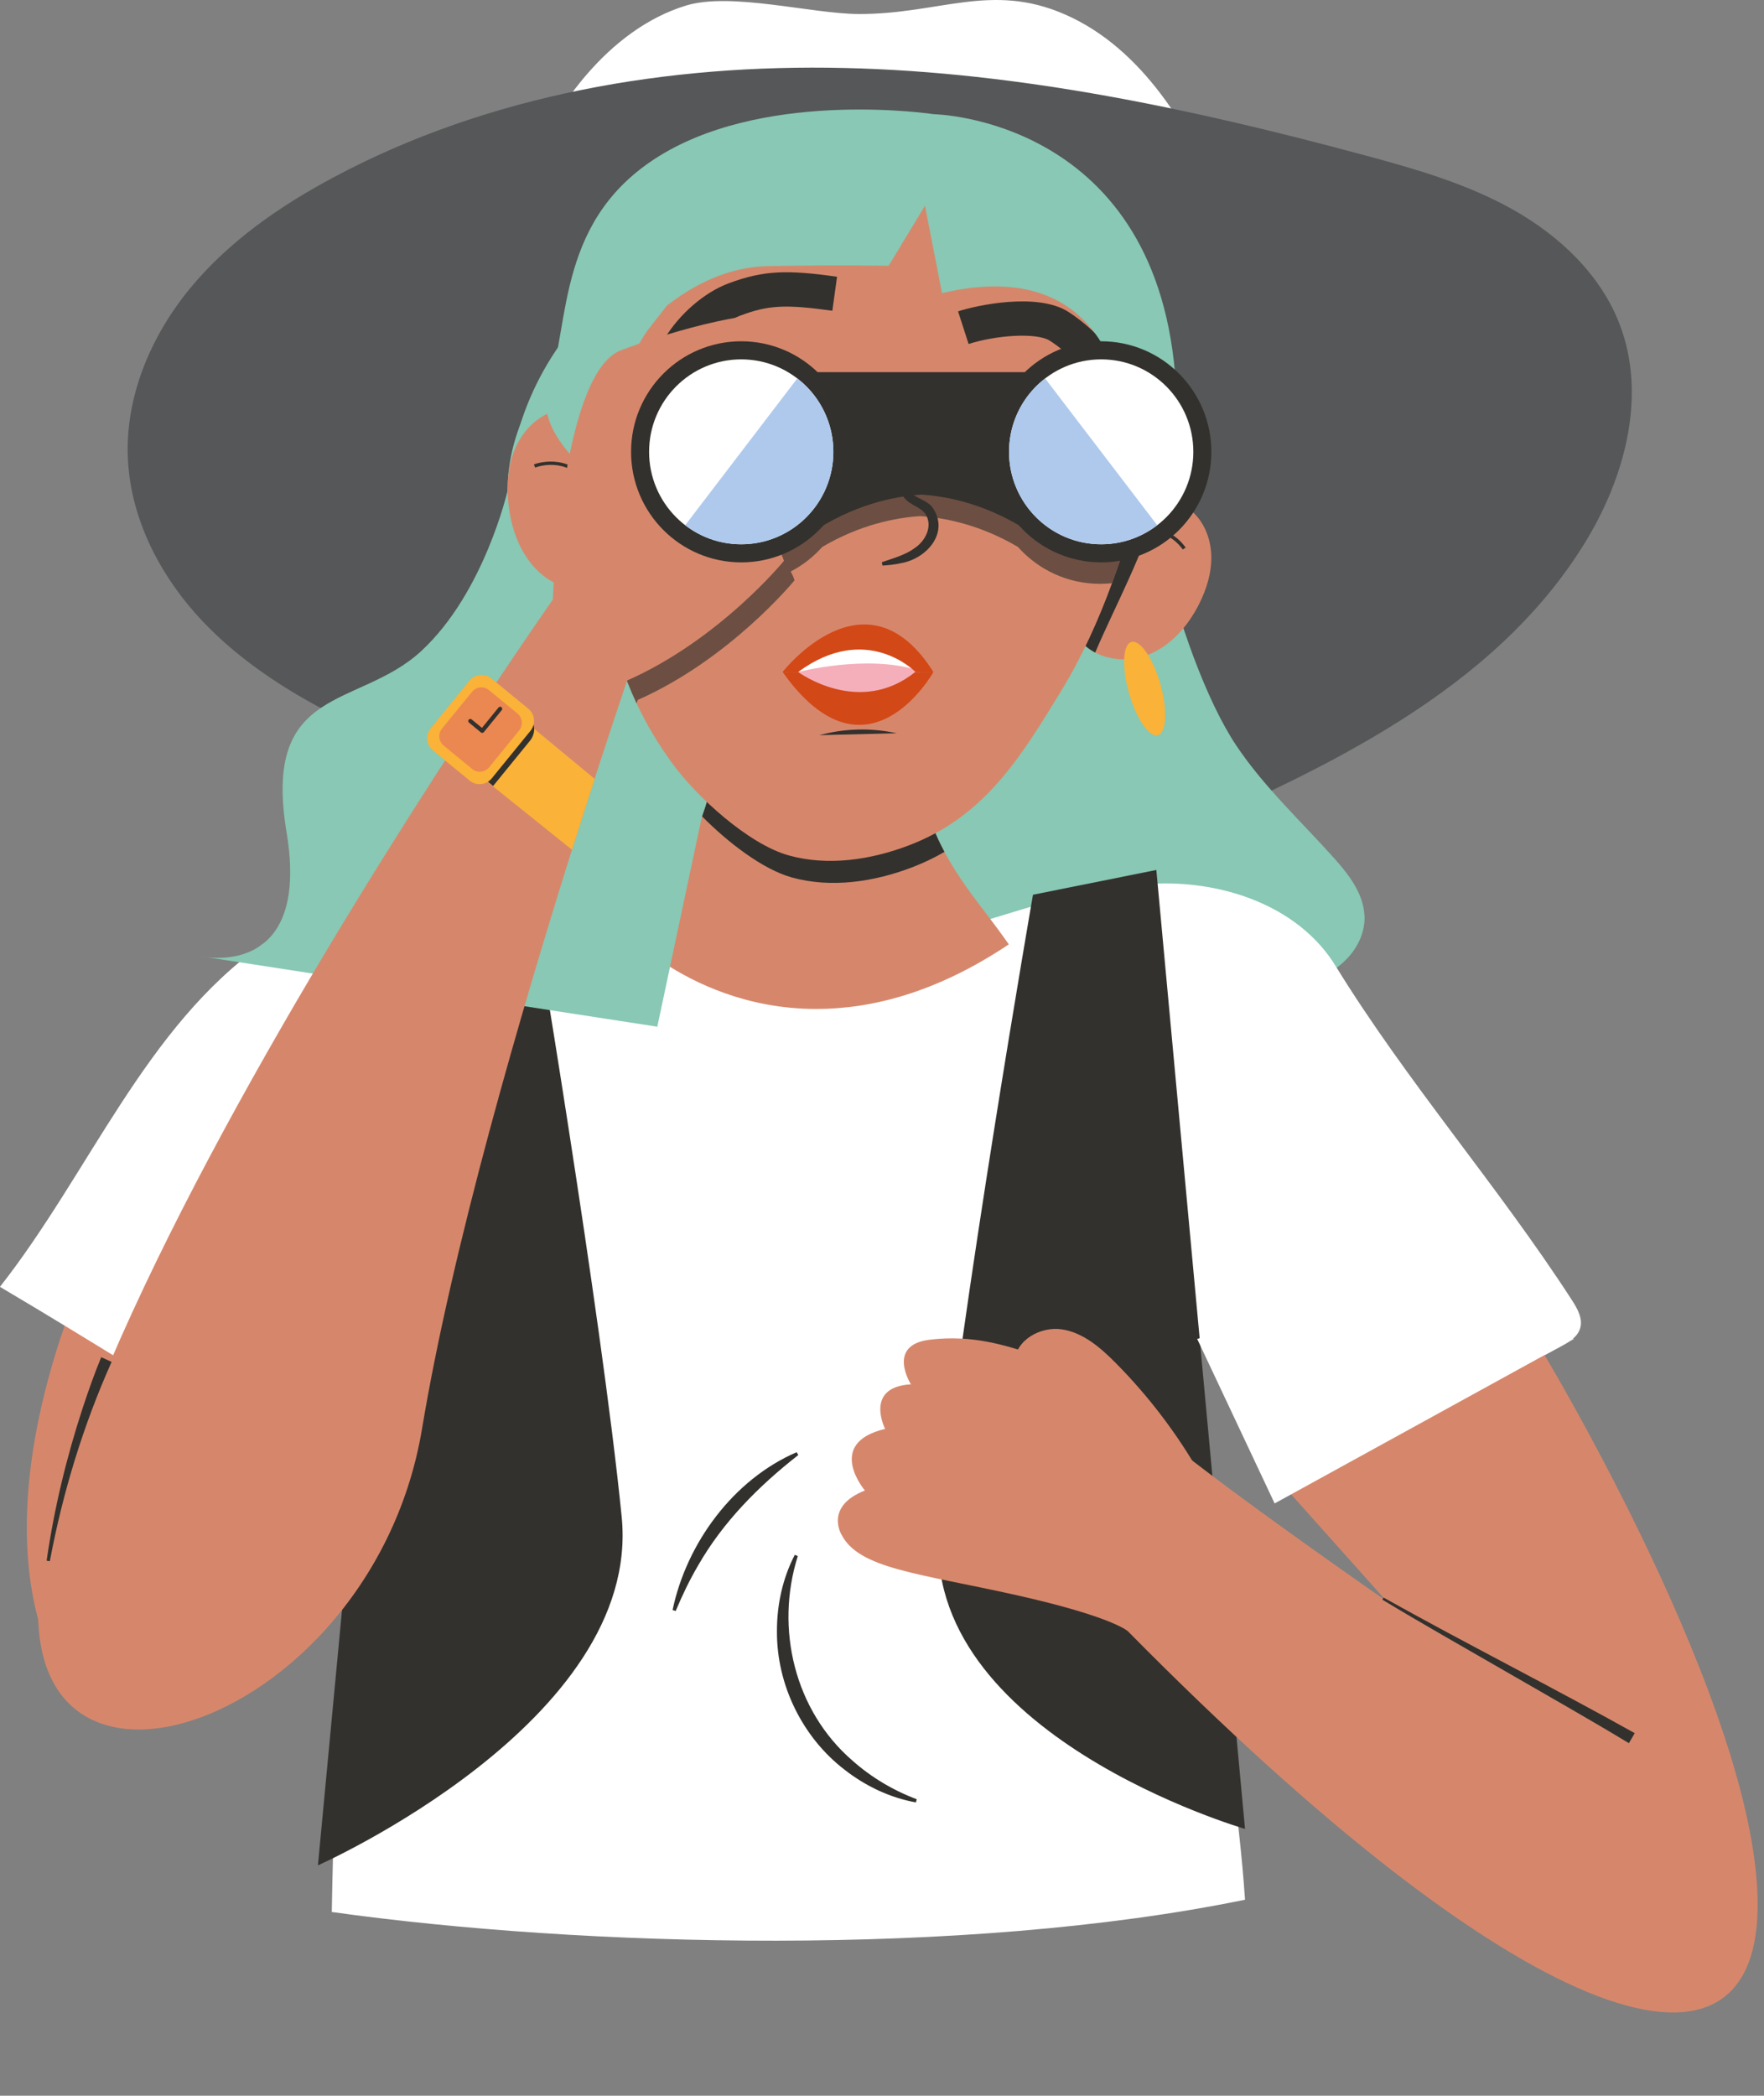
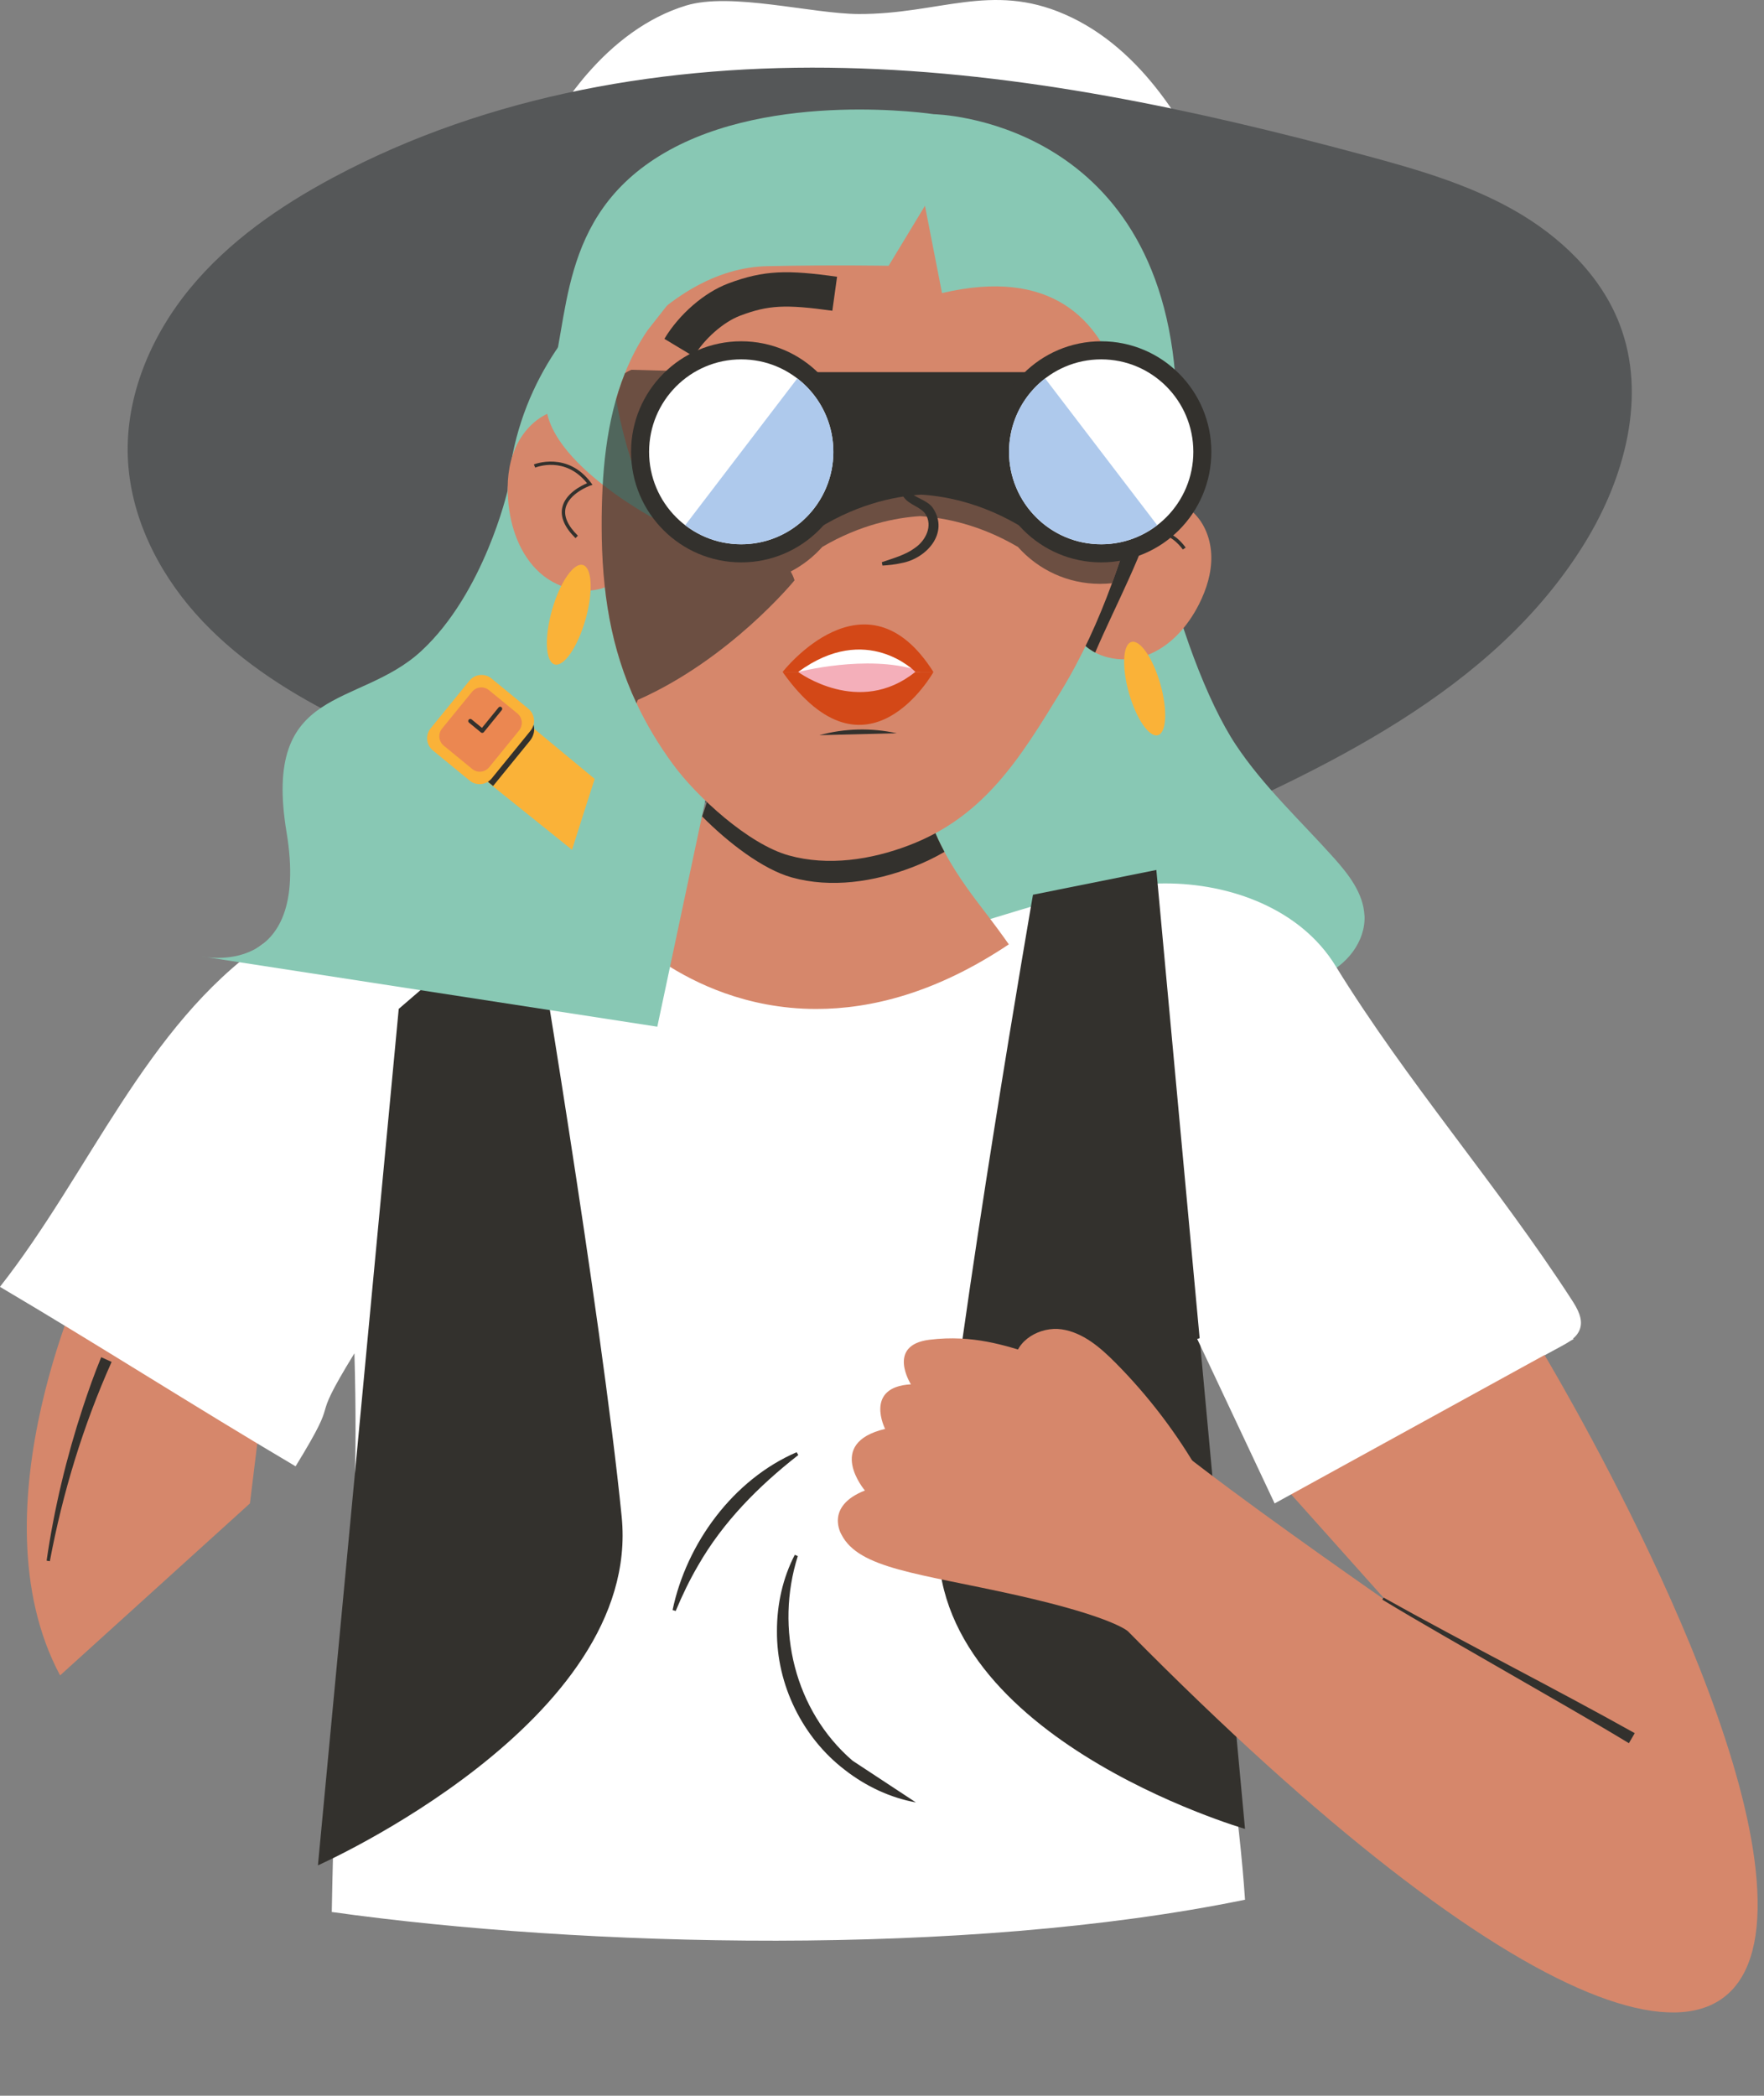
<svg xmlns="http://www.w3.org/2000/svg" width="181" height="215" viewBox="0 0 181 215" fill="none">
  <rect x="0" y="0" width="181" height="215" fill="#808080" stroke="none" />
  <g clip-path="url(#clip0_1196_8216)">
    <path d="M9.225 129.583C9.225 129.583 -3.017 154.668 6.165 171.88L25.644 154.236L28.15 133.815" fill="#D6876B" />
    <path d="M125.552 21.08L52.449 20.034C54.559 16.014 56.684 11.962 59.538 8.436C59.766 8.154 59.998 7.872 60.239 7.598C62.979 4.436 66.404 1.785 70.386 0.572C75.004 -0.838 83.286 1.421 88.111 1.438C96.356 1.466 101.678 -1.83 109.24 1.466C113.239 3.211 116.443 6.136 119.09 9.621C121.716 13.081 123.793 17.105 125.548 21.076L125.552 21.08Z" fill="white" />
    <path d="M119.377 86.119C135.799 78.969 153.224 70.968 162.624 55.683C166.727 49.008 169 40.593 166.192 33.277C164.242 28.192 160.044 24.221 155.312 21.545C150.58 18.869 145.3 17.351 140.053 15.937C122.595 11.23 104.763 7.4 86.69 6.975C68.616 6.55 50.182 9.667 34.224 18.194C28.708 21.14 23.458 24.771 19.483 29.606C15.508 34.441 12.888 40.586 13.113 46.852C13.328 52.818 16.113 58.5 20.072 62.954C24.033 67.408 29.112 70.732 34.422 73.425C53.344 83.031 75.995 84.972 96.265 78.729L119.377 86.122V86.119Z" fill="#555758" />
    <path d="M140.01 93.917C140.137 96.593 138.16 99.063 135.695 100.085C133.226 101.104 130.401 100.885 127.845 100.109C125.292 99.336 122.931 98.04 120.513 96.916C118.095 95.786 115.542 94.801 112.875 94.713C108.967 94.582 105.096 96.377 101.235 95.763C99.369 95.466 97.66 94.595 96.234 93.36C95.814 92.999 95.42 92.608 95.054 92.186C93.988 90.961 93.157 89.517 92.649 87.981C91.364 84.125 91.896 79.819 93.453 76.063C93.83 75.162 94.257 74.292 94.731 73.445C96.231 70.752 98.188 68.313 100.26 66.022C102.984 63.012 109.99 35.899 112.62 32.801L118.771 45.712L118.616 34.145C114.557 43.852 120.984 67.648 126.802 76.407C129.634 80.669 133.428 84.178 136.838 87.981C138.365 89.685 139.892 91.632 140.003 93.92L140.01 93.917Z" fill="#88C8B4" />
    <path d="M127.748 194.893C126.591 177.532 121.358 154.9 123.111 137.59C125.081 142.307 127.574 146.11 130.365 150.375C130.903 151.199 131.535 152.069 132.477 152.309C133.436 152.552 134.408 152.066 135.279 151.594C143.582 147.102 151.883 142.608 160.186 138.117C160.987 137.685 161.858 137.168 162.13 136.288C162.443 135.282 161.851 134.24 161.279 133.362C153.665 121.596 144.376 111.021 137.031 99.079C133.449 93.255 126.259 90.61 119.505 90.63C112.752 90.65 106.224 92.891 99.75 94.855C93.279 96.819 86.506 98.543 79.83 97.51C74.482 96.684 69.562 94.139 64.423 92.425C52.07 88.305 37.739 89.304 27.038 96.808C14.91 105.315 9.192 120.314 -0.006 132.016C10.373 138.147 19.948 144.295 30.33 150.429C35.392 142.186 31.305 147.075 36.367 138.835C37.036 162.705 34.605 163.933 34.043 196.151C59.728 199.745 98.835 200.825 127.742 194.893" fill="white" />
    <path d="M40.912 103.507L32.622 191.366C32.622 191.366 65.887 176.628 63.789 155.602C61.69 134.58 54.49 91.811 54.49 91.811L40.912 103.503V103.507Z" fill="#33312D" />
    <path d="M118.65 89.25L127.748 187.628C127.748 187.628 94.27 177.93 96.369 156.524C98.468 135.117 105.991 91.791 105.991 91.791L118.65 89.25Z" fill="#33312D" />
-     <path d="M73.96 22.456C64.132 29.265 52.075 38.359 52.079 50.341C52.089 73.573 36.87 65.185 35.041 77.025C34.358 81.439 34.896 85.808 35.623 90.215C36.295 94.298 38.276 103.419 52.089 101.296C55.691 100.743 58.805 97.126 62.091 95.55C65.007 94.15 68.441 95.324 71.673 95.283C76.96 95.216 82.109 91.211 82.936 85.97C83.763 80.73 79.613 75.068 74.33 74.812C72.117 74.704 69.867 75.439 67.711 74.919C64.906 74.241 66.218 67.29 65.579 64.469C64.94 61.648 62.101 62.937 62.525 60.076L73.96 22.459V22.456Z" fill="#88C8B4" />
    <path d="M103.516 96.879C96.046 101.88 89.34 103.51 83.764 103.51C80.104 103.51 76.93 102.801 74.36 101.887C69.399 100.126 65.895 97.328 64.149 95.702C64.422 95.425 64.698 95.148 64.96 94.875C65.444 94.383 65.918 93.883 66.369 93.374C67.24 92.392 68.044 91.349 68.77 90.259C70.122 88.241 71.222 86.051 72.04 83.76C72.211 83.284 72.369 82.802 72.514 82.323C73.132 80.264 73.529 78.139 73.674 75.993L78.335 76.128L91.946 76.516L95.124 76.607C94.859 77.464 94.718 78.331 94.68 79.195C94.549 81.985 95.498 84.779 96.907 87.398C97.6 88.69 98.403 89.942 99.251 91.13C99.554 91.558 99.86 91.977 100.173 92.388C101.108 93.623 102.08 94.875 103.001 96.161C103.176 96.4 103.344 96.643 103.512 96.879H103.516Z" fill="#D6876B" />
    <path d="M73.96 22.456C73.96 22.456 53.69 29.802 52.079 50.341C52.079 50.341 49.694 60.808 43.23 66.784C36.766 72.76 26.868 70.152 29.404 85.387C31.94 100.622 20.663 98.114 20.663 98.114L67.445 105.329L73.67 75.993" fill="#88C8B4" />
    <path d="M64.627 44.821C63.366 43.522 58.298 41.652 56.599 42.27C54.901 42.887 53.579 44.338 52.863 46.005C52.147 47.672 51.992 49.535 52.14 51.343C52.362 54.1 53.34 56.907 55.389 58.757C57.437 60.609 60.686 61.254 63.026 59.792" fill="#D6876B" />
    <path d="M124.29 57.086C124.32 58.784 123.799 60.457 123.032 61.976C121.865 64.29 120.025 66.379 117.594 67.253C116.339 67.709 114.927 67.766 113.639 67.432C113.195 67.317 112.771 67.155 112.371 66.946C111.678 66.582 111.069 66.079 110.602 65.434L114.503 51.873C115.31 51.519 117.069 51.397 118.747 51.526C120.291 51.64 121.767 51.971 122.369 52.514C123.627 53.655 124.259 55.386 124.29 57.086Z" fill="#D6876B" />
    <path d="M118.748 51.526C117.399 56.756 114.503 61.972 112.375 66.946C111.682 66.582 111.073 66.079 110.605 65.434L114.507 51.873C115.314 51.519 117.073 51.397 118.751 51.526H118.748Z" fill="#33312D" />
    <path d="M96.91 87.394C95.885 87.992 94.778 88.525 93.574 88.984C89.68 90.472 85.284 91.136 81.251 90.019C78.295 89.2 74.727 86.47 72.043 83.757C72.938 81.256 73.496 78.638 73.677 75.986L95.128 76.603C94.011 80.237 95.064 83.963 96.91 87.394Z" fill="#33312D" />
    <path d="M119.199 42.391C119.236 42.543 117.568 48.647 117.527 48.796C116.522 52.507 115.432 56.216 114.1 59.833C112.695 63.666 111.013 67.398 108.867 70.911C104.694 77.74 101.021 83.767 93.265 86.723C89.371 88.207 84.975 88.879 80.939 87.759C76.809 86.615 71.482 81.732 69.037 78.388C67.53 76.33 66.303 74.261 65.317 72.159C62.677 66.548 61.745 60.68 61.735 53.995C61.729 48.691 62.156 43.201 64.12 38.295C64.729 36.763 65.492 35.285 66.441 33.891L69.269 30.291C75.461 26.117 82.678 19.52 90.269 18.977C97.859 18.434 105.824 24.133 111.369 29.046C116.307 33.419 116.182 29.943 118.298 38.605C118.56 39.668 118.856 40.92 119.199 42.391Z" fill="#D6876B" />
    <path d="M118.811 75.424C119.7 75.169 119.812 72.822 119.062 70.18C118.311 67.538 116.981 65.603 116.091 65.858C115.202 66.113 115.089 68.46 115.84 71.102C116.591 73.743 117.921 75.678 118.811 75.424Z" fill="#FAB238" />
    <path d="M60.078 63.556C60.879 60.738 60.76 58.235 59.811 57.963C58.863 57.692 57.444 59.755 56.644 62.573C55.843 65.39 55.962 67.894 56.911 68.165C57.859 68.436 59.277 66.373 60.078 63.556Z" fill="#FAB238" />
    <path d="M92.552 47.021C92.576 48.185 92.559 49.582 93.349 50.463C93.894 51.097 95.192 51.3 95.744 52.15C97.409 54.704 95.051 57.306 92.502 57.765C91.849 57.916 91.197 57.984 90.548 58.021L90.481 57.677C91.705 57.255 92.939 56.914 93.881 56.209C94.99 55.45 95.74 53.938 94.95 52.72C94.409 51.964 93.289 51.802 92.724 50.992C91.836 49.805 91.987 48.323 92.206 46.99L92.556 47.021H92.552Z" fill="#33312D" />
    <path d="M82.862 67.355C82.441 67.651 82.021 68.016 81.903 68.519C81.806 68.934 81.94 69.376 82.182 69.727C82.424 70.078 82.757 70.351 83.104 70.601C84.177 71.38 85.374 71.987 86.632 72.392C87.957 72.821 89.379 73.023 90.742 72.747C92.104 72.47 93.398 71.657 94.054 70.428C94.404 69.777 94.555 68.954 94.209 68.303C93.795 67.527 92.897 67.27 92.292 66.693C91.744 66.174 91.155 65.991 90.415 65.836C88.761 65.492 87.015 65.586 85.404 66.099C84.493 66.389 83.655 66.825 82.862 67.355Z" fill="#F4AFBA" />
    <path d="M81.9 68.94C81.9 68.94 88.892 67.111 94.132 68.748V68.225L89.064 65.694L86.158 66.028L82.583 67.641L81.904 68.937L81.9 68.94Z" fill="white" />
    <path d="M80.299 68.94C80.299 68.94 88.841 57.964 95.776 68.94H93.94C93.94 68.94 88.939 63.754 81.896 68.94H80.299Z" fill="#D34817" />
    <path d="M81.9 68.94C81.9 68.94 88.146 73.57 93.907 68.94H95.78C95.78 68.94 88.956 81.145 80.303 68.94H82.213" fill="#D34817" />
    <path d="M71.182 36.574L68.172 34.762C69.682 32.241 72.251 30.011 74.727 29.08C78.426 27.689 80.868 27.689 85.889 28.391L85.405 31.88C80.589 31.209 78.823 31.3 75.958 32.38C74.236 33.028 72.272 34.752 71.182 36.577V36.574Z" fill="#33312D" />
-     <path d="M112.361 40.535C112.142 38.706 109.815 36.301 107.736 34.964C106.347 34.07 102.107 34.408 99.386 35.292L98.303 31.941C100.24 31.31 106.475 29.971 109.63 31.998C111.742 33.355 115.431 36.594 115.849 40.12L112.364 40.535H112.361Z" fill="#33312D" />
    <path d="M59.055 55.214C57.932 54.103 57.474 53.044 57.696 52.055C58.012 50.635 59.633 49.828 60.235 49.575C57.992 46.758 55.043 47.922 54.915 47.972L54.78 47.645C54.814 47.632 58.231 46.268 60.656 49.545L60.797 49.737L60.572 49.815C60.548 49.822 58.372 50.604 58.032 52.13C57.841 52.99 58.264 53.941 59.297 54.957L59.051 55.207L59.055 55.214Z" fill="#33312D" />
    <path d="M116.263 57.205L115.953 57.039C116.828 55.399 117.816 54.542 118.889 54.492C120.467 54.421 121.61 56.105 121.657 56.179L121.365 56.374C121.365 56.374 120.278 54.772 118.903 54.846C117.961 54.893 117.07 55.686 116.259 57.208L116.263 57.205Z" fill="#33312D" />
    <path d="M94.906 21.113L91.18 27.268C91.18 27.268 85.694 27.163 78.753 27.305C73.641 27.413 68.239 30.274 62.754 37.013C62.754 37.013 62.973 44.649 67.19 53.24C67.19 53.24 54.006 46.279 56.276 39.688C58.547 33.102 57.023 22.21 68.145 15.704C79.271 9.195 95.821 11.716 95.821 11.716C95.821 11.716 119.104 12.087 120.668 39.688L118.765 52.136L115.936 51.829C115.936 51.829 119.198 24.767 96.658 30.068L94.909 21.113H94.906Z" fill="#88C8B4" />
    <path d="M103.852 44.645C103.852 46.805 103.065 48.559 102.093 48.559C101.121 48.559 100.334 46.805 100.334 44.645C100.334 42.486 101.121 40.738 102.093 40.738C102.557 40.738 102.977 41.133 103.29 41.78C103.583 42.381 103.781 43.204 103.835 44.122C103.845 44.294 103.852 44.466 103.852 44.649V44.645Z" fill="#33312D" />
    <path d="M102.093 48.738C101.007 48.738 100.152 46.94 100.152 44.645C100.152 42.351 101.003 40.556 102.093 40.556C102.614 40.556 103.099 40.964 103.452 41.7C103.761 42.341 103.959 43.198 104.013 44.109C104.023 44.284 104.03 44.46 104.03 44.645C104.03 46.94 103.179 48.738 102.09 48.738H102.093ZM102.093 40.917C101.239 40.917 100.516 42.624 100.516 44.645C100.516 46.666 101.239 48.377 102.093 48.377C102.947 48.377 103.67 46.67 103.67 44.645C103.67 44.47 103.664 44.301 103.653 44.132C103.603 43.265 103.418 42.459 103.125 41.858C102.833 41.251 102.466 40.917 102.093 40.917Z" fill="#33312D" />
    <path d="M103.465 44.419C104.052 44.419 104.528 43.942 104.528 43.353C104.528 42.764 104.052 42.287 103.465 42.287C102.878 42.287 102.402 42.764 102.402 43.353C102.402 43.942 102.878 44.419 103.465 44.419Z" fill="white" />
    <path d="M79.734 44.558C79.734 45.01 79.7 45.438 79.636 45.84C79.401 47.372 78.745 48.472 77.975 48.472C77.003 48.472 76.216 46.721 76.216 44.558C76.216 42.395 77.003 40.65 77.975 40.65C78.849 40.65 79.576 42.071 79.71 43.927C79.727 44.132 79.734 44.345 79.734 44.561V44.558Z" fill="#33312D" />
    <path d="M77.979 48.654C76.892 48.654 76.038 46.855 76.038 44.561C76.038 42.267 76.889 40.471 77.979 40.471C78.944 40.471 79.751 41.919 79.892 43.916C79.909 44.112 79.916 44.328 79.916 44.564C79.916 45.01 79.882 45.452 79.815 45.874C79.556 47.564 78.833 48.657 77.975 48.657L77.979 48.654ZM77.979 40.832C77.124 40.832 76.401 42.54 76.401 44.561C76.401 46.582 77.124 48.293 77.979 48.293C78.628 48.293 79.237 47.274 79.459 45.816C79.522 45.411 79.556 44.99 79.556 44.561C79.556 44.338 79.549 44.129 79.532 43.944C79.408 42.199 78.725 40.836 77.979 40.836V40.832Z" fill="#33312D" />
    <path d="M78.052 42.523C78.268 42.523 78.442 42.348 78.442 42.132C78.442 41.915 78.268 41.74 78.052 41.74C77.837 41.74 77.662 41.915 77.662 42.132C77.662 42.348 77.837 42.523 78.052 42.523Z" fill="white" />
    <path d="M79.26 44.608C79.834 44.608 80.299 44.142 80.299 43.566C80.299 42.99 79.834 42.523 79.26 42.523C78.686 42.523 78.221 42.99 78.221 43.566C78.221 44.142 78.686 44.608 79.26 44.608Z" fill="white" />
    <path d="M84.077 75.422C86.653 74.717 89.398 74.65 92.008 75.223L84.077 75.422Z" fill="#33312D" />
    <path d="M131.964 152.727L142.273 164.261C142.273 164.261 130.414 156.024 123.479 150.713C113.756 143.269 108.153 139.547 105.691 138.815C103.229 138.083 99.853 136.892 95.383 137.442C90.913 137.992 93.466 142.017 93.466 142.017C88.63 142.291 90.819 146.593 90.819 146.593C84.614 148.057 88.744 152.91 88.744 152.91C84.57 154.556 86.346 157.441 86.346 157.441C88.145 160.94 94.199 161.393 104.205 163.626C114.21 165.86 115.734 167.352 115.734 167.352C155.752 207.917 179.971 215.999 180.344 195.885C180.714 175.771 158.147 138.447 158.147 138.447C158.147 138.447 145.01 141.926 131.964 152.727Z" fill="#D6876B" />
    <path d="M141.963 163.893C150.213 168.509 159.486 173.189 167.739 177.805L167.137 178.834C163.542 176.648 158.201 173.614 154.498 171.475C150.768 169.322 145.471 166.316 141.839 164.109L141.963 163.896V163.893Z" fill="#33312D" />
    <path d="M161.488 137.361L130.787 154.236L122.841 137.361L137.88 132.768" fill="white" />
    <path d="M123.184 151.29C120.796 147.099 117.853 143.229 114.46 139.807C112.903 138.238 111.117 136.696 108.934 136.376C106.751 136.055 104.185 137.503 104.111 139.716" fill="#D6876B" />
    <g opacity="0.65">
      <path d="M80.899 38.369C81.962 38.892 82.934 39.574 83.778 40.387H105.04C107.071 38.426 109.832 37.218 112.876 37.218C114.84 37.218 116.687 37.721 118.298 38.605C118.56 39.668 118.856 40.92 119.199 42.391C119.236 42.543 117.568 48.647 117.527 48.796C116.522 52.507 115.432 56.216 114.1 59.833C113.697 59.873 113.29 59.897 112.876 59.897C109.523 59.897 106.516 58.433 104.445 56.108C100.523 53.806 96.898 53.108 94.409 52.95C91.92 53.108 88.291 53.806 84.373 56.108C83.458 57.134 82.362 57.991 81.134 58.632C81.424 59.148 81.525 59.536 81.525 59.536C81.525 59.536 79.88 61.554 77.045 64.098C74.21 66.639 70.187 69.71 65.435 71.808C65.395 71.923 65.358 72.041 65.317 72.159C62.677 66.548 61.745 60.68 61.735 53.995C61.729 48.691 62.156 43.201 64.12 38.295C64.338 38.143 64.564 38.025 64.799 37.934" fill="#33312D" />
    </g>
-     <path d="M82.718 35.794C82.718 35.794 84.063 33.885 81.261 32.589C78.463 31.293 69.147 33.861 63.712 35.936C57.988 38.123 56.868 58.197 56.724 61.513C55.742 62.917 53.784 65.755 51.171 69.662C49.943 71.495 48.571 73.563 47.091 75.831C34.284 95.435 13.221 129.846 5.721 154.776C-5.351 191.579 37.802 179.705 43.308 146.552C46.389 128.014 53.441 103.77 59.061 85.994C59.912 83.311 60.726 80.774 61.489 78.425C62.559 75.146 63.527 72.237 64.348 69.811C73.852 65.613 80.438 57.538 80.438 57.538C80.438 57.538 78.985 51.927 71.101 54.846C66.665 56.486 67.644 43.879 68.639 40.964C69.635 38.049 82.718 35.798 82.718 35.798V35.794Z" fill="#D6876B" />
    <path d="M105.948 38.18H82.466V45.658H84.013L83.095 54.772C87.541 51.762 91.738 50.918 94.519 50.743C97.301 50.918 101.501 51.765 105.944 54.772L105.026 45.658H105.944V38.18H105.948Z" fill="#33312D" />
    <path d="M76.056 57.694C82.299 57.694 87.359 52.616 87.359 46.353C87.359 40.089 82.299 35.012 76.056 35.012C69.813 35.012 64.752 40.089 64.752 46.353C64.752 52.616 69.813 57.694 76.056 57.694Z" fill="#33312D" />
    <path d="M76.055 55.838C81.277 55.838 85.509 51.591 85.509 46.353C85.509 41.114 81.277 36.867 76.055 36.867C70.834 36.867 66.602 41.114 66.602 46.353C66.602 51.591 70.834 55.838 76.055 55.838Z" fill="white" />
    <path d="M81.806 38.821C85.953 42.007 86.737 47.962 83.562 52.119C80.387 56.28 74.451 57.066 70.308 53.881L81.81 38.821H81.806Z" fill="#AEC9EC" />
    <path d="M112.99 57.694C119.233 57.694 124.294 52.616 124.294 46.353C124.294 40.089 119.233 35.012 112.99 35.012C106.747 35.012 101.687 40.089 101.687 46.353C101.687 52.616 106.747 57.694 112.99 57.694Z" fill="#33312D" />
    <path d="M112.991 55.838C118.212 55.838 122.445 51.591 122.445 46.352C122.445 41.114 118.212 36.867 112.991 36.867C107.77 36.867 103.537 41.114 103.537 46.352C103.537 51.591 107.77 55.838 112.991 55.838Z" fill="white" />
    <path d="M107.239 38.821C103.092 42.007 102.308 47.962 105.483 52.119C108.658 56.276 114.594 57.066 118.738 53.881L107.235 38.821H107.239Z" fill="#AEC9EC" />
    <path d="M61.019 79.907C60.255 82.255 59.545 84.499 58.695 87.182L44.562 75.834C46.042 73.567 47.414 71.498 48.642 69.666L61.019 79.907Z" fill="#FAB238" />
    <path d="M50.343 70.449L54.329 73.715C54.594 73.931 54.749 74.238 54.796 74.582C54.864 75.041 54.722 75.567 54.376 75.996L50.596 80.636L44.33 75.5L48.11 70.86C48.457 70.435 48.941 70.189 49.405 70.165C49.748 70.142 50.081 70.233 50.343 70.452V70.449Z" fill="#33312D" />
    <path d="M48.169 69.832L44.187 74.72C43.626 75.408 43.728 76.422 44.414 76.985L48.195 80.085C48.881 80.648 49.892 80.546 50.453 79.858L54.435 74.969C54.995 74.281 54.894 73.267 54.208 72.705L50.427 69.604C49.741 69.041 48.73 69.144 48.169 69.832Z" fill="#FAB238" />
    <path d="M48.43 70.978L45.358 74.748C44.926 75.279 45.004 76.061 45.533 76.496L48.45 78.887C48.979 79.321 49.759 79.243 50.192 78.712L53.263 74.941C53.695 74.41 53.617 73.628 53.088 73.194L50.171 70.802C49.642 70.368 48.862 70.447 48.43 70.978Z" fill="#EB8751" />
    <path d="M49.483 75.189C49.436 75.189 49.389 75.172 49.349 75.142L48.121 74.133C48.03 74.059 48.017 73.924 48.091 73.833C48.165 73.742 48.299 73.728 48.39 73.802L49.453 74.673L51.155 72.581C51.229 72.49 51.363 72.476 51.454 72.551C51.545 72.625 51.558 72.76 51.484 72.851L49.648 75.108C49.608 75.159 49.544 75.186 49.483 75.186V75.189Z" fill="#33312D" />
    <path d="M11.451 139.719C8.539 146.232 6.427 153.146 5.115 160.164L4.782 160.11C5.556 154.755 6.827 149.478 8.519 144.339C9.087 142.621 9.686 140.927 10.385 139.234L11.451 139.716V139.719Z" fill="#33312D" />
    <path d="M69.012 165.175C70.445 158.312 75.251 151.779 81.742 148.982L81.91 149.272C77.847 152.454 74.192 156.122 71.619 160.623C70.751 162.105 70.004 163.66 69.332 165.27L69.009 165.172L69.012 165.175Z" fill="#33312D" />
-     <path d="M81.86 159.641C79.506 167.075 81.537 175.501 87.473 180.626C89.384 182.32 91.617 183.663 94.065 184.584L93.978 184.908C91.348 184.436 88.832 183.248 86.69 181.578C82.334 178.251 79.681 172.828 79.721 167.335C79.714 164.612 80.316 161.889 81.551 159.51L81.86 159.638V159.641Z" fill="#33312D" />
+     <path d="M81.86 159.641C79.506 167.075 81.537 175.501 87.473 180.626L93.978 184.908C91.348 184.436 88.832 183.248 86.69 181.578C82.334 178.251 79.681 172.828 79.721 167.335C79.714 164.612 80.316 161.889 81.551 159.51L81.86 159.638V159.641Z" fill="#33312D" />
  </g>
  <defs>
    <clipPath id="clip0_1196_8216">
      <rect width="180.351" height="215" fill="white" />
    </clipPath>
  </defs>
</svg>